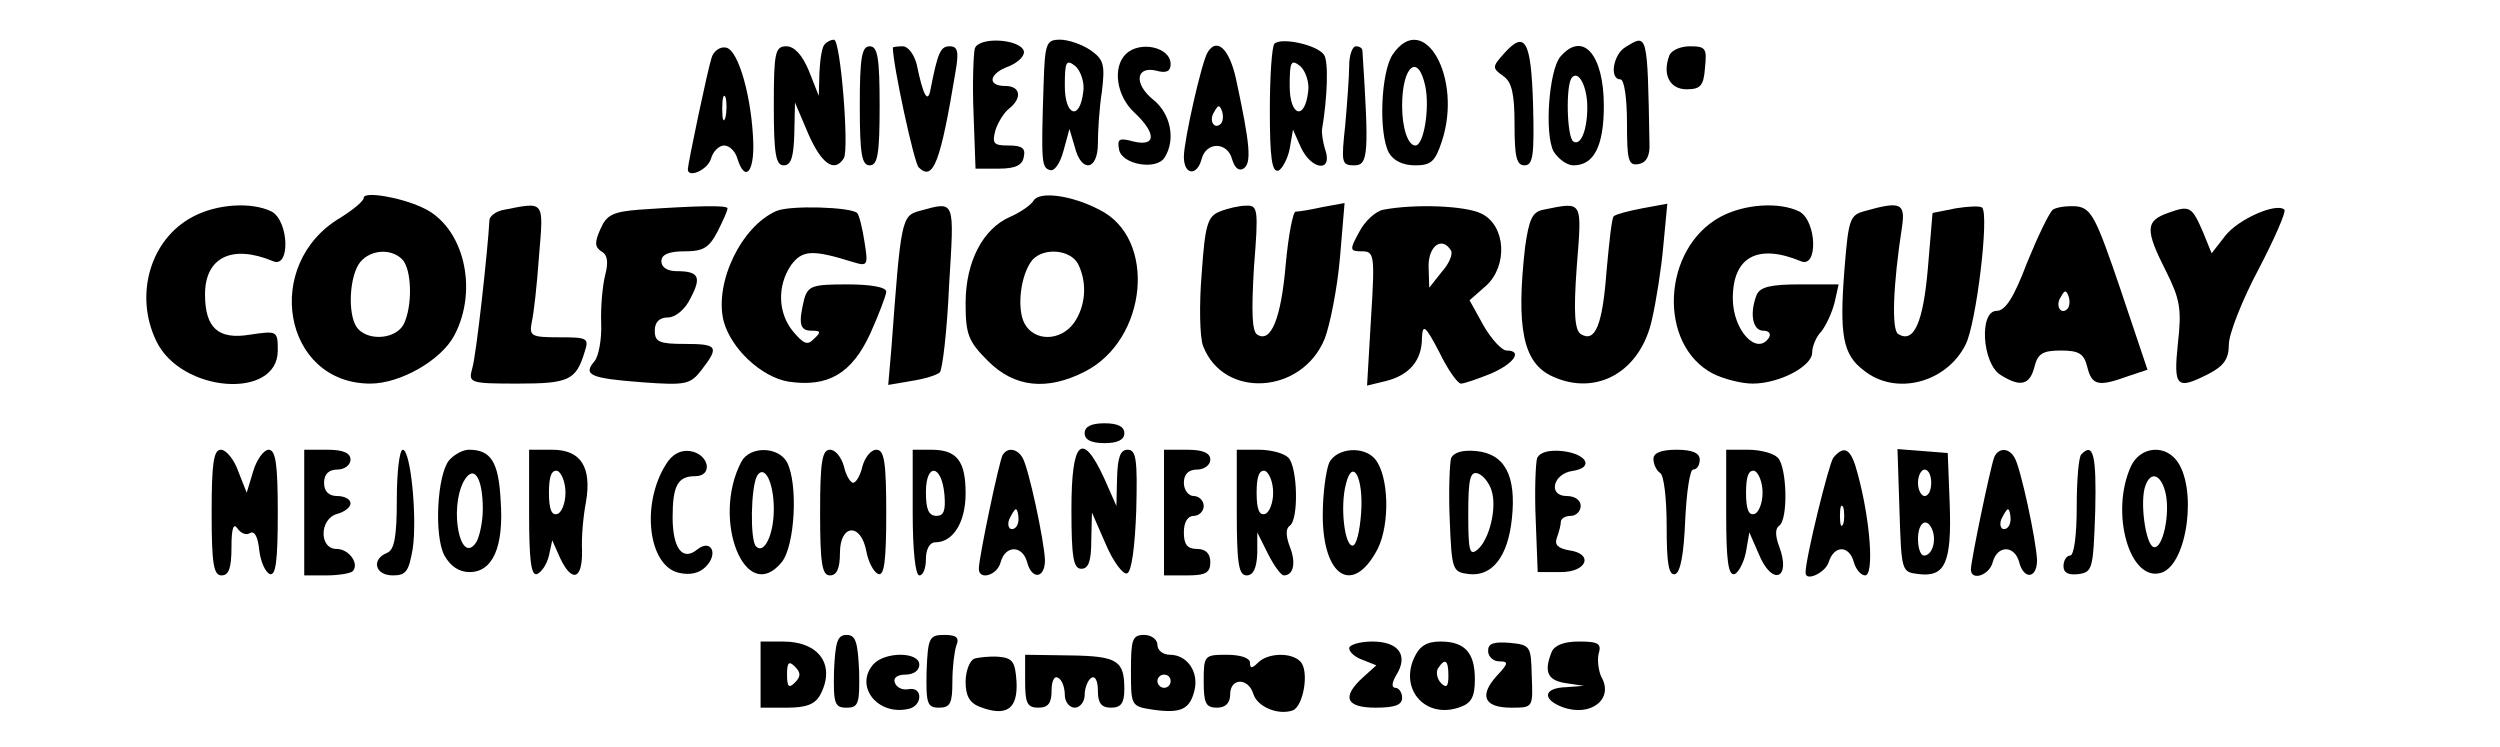
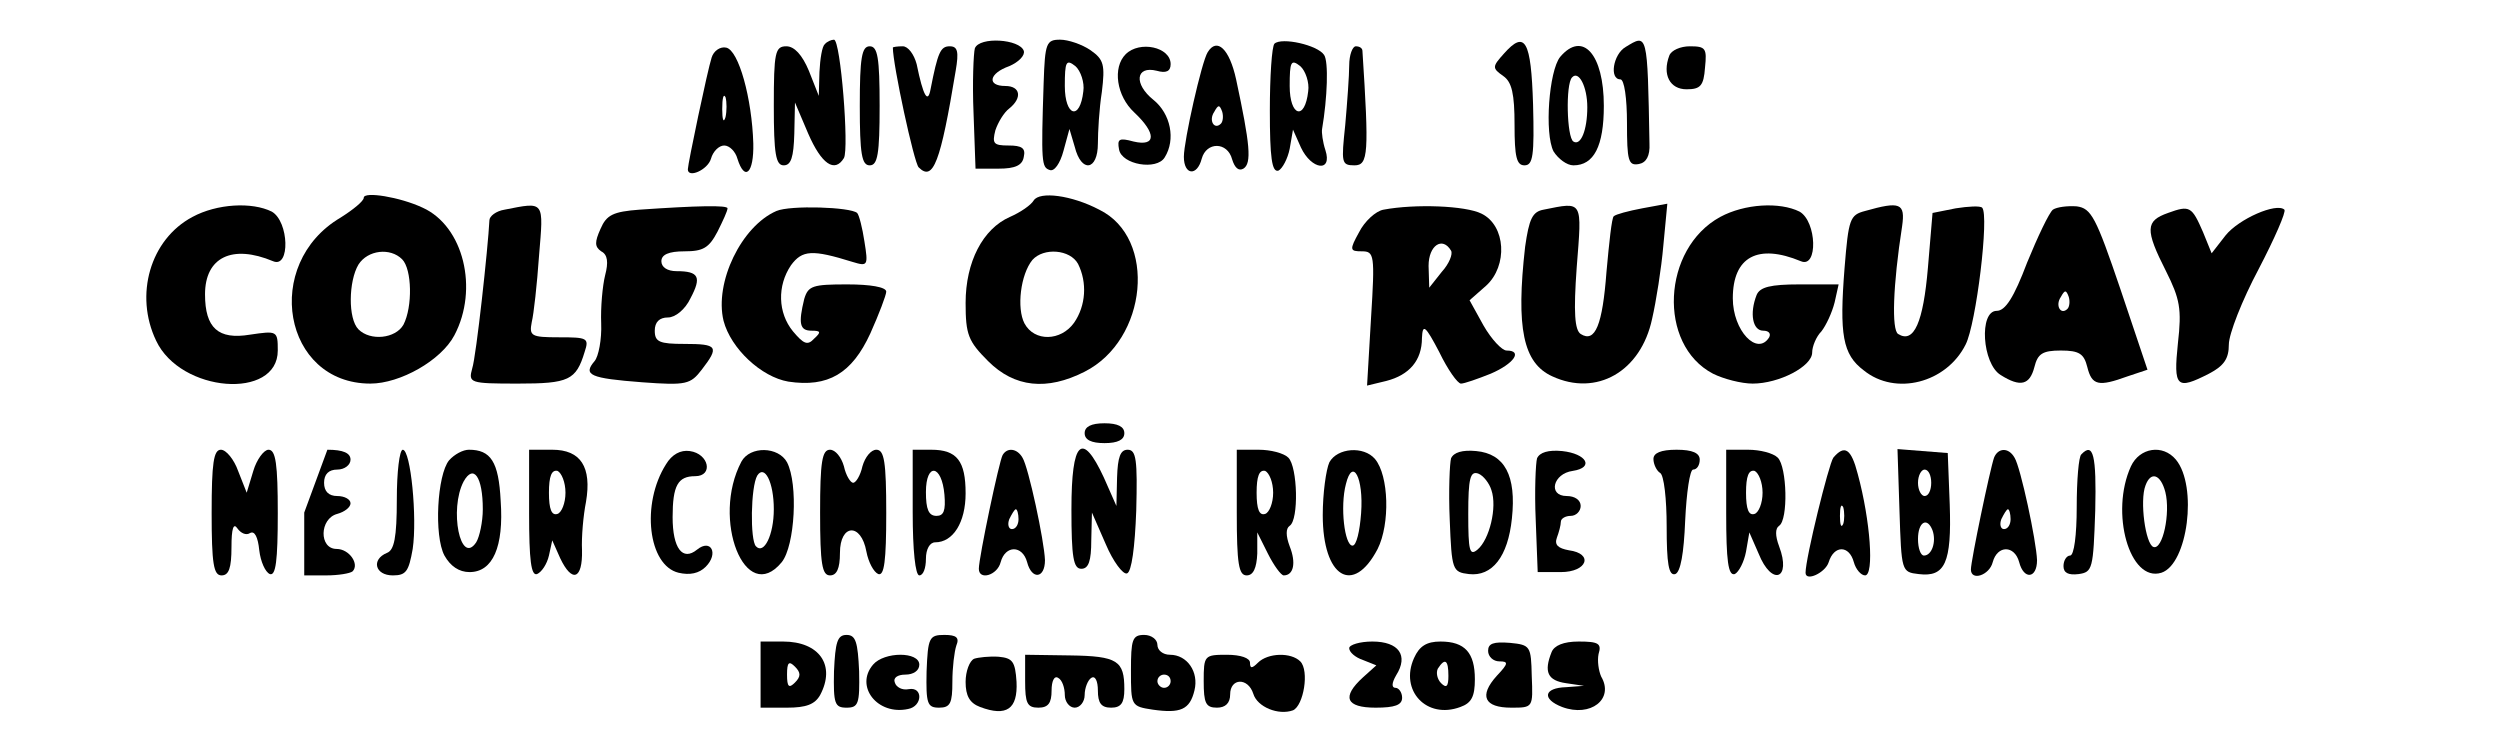
<svg xmlns="http://www.w3.org/2000/svg" version="1.0" width="378" height="113" viewBox="0 0 378 113" preserveAspectRatio="xMidYMid meet">
  <g transform="translate(0,113) scale(0.1,-0.1)" fill="#000000" stroke="none">
    <path d="M1247 1063 c-4 -3 -7 -22 -8 -42 l-1 -36 -15 38 c-10 24 -22 37 -34 37 -17 0 -19 -9 -19 -90 0 -73 3 -90 15 -90 11 0 15 12 16 48 l1 47 20 -47 c20 -46 40 -60 54 -37 8 14 -5 179 -15 179 -4 0 -11 -3 -14 -7z" />
    <path d="M1474 1057 c-2 -7 -4 -52 -2 -98 l3 -84 35 0 c25 0 36 5 38 18 3 13 -3 17 -23 17 -23 0 -25 3 -20 23 4 12 13 27 21 33 20 16 17 34 -6 34 -28 0 -25 19 6 30 14 6 24 16 22 23 -6 18 -67 22 -74 4z" />
    <path d="M1578 1005 c-4 -121 -3 -128 9 -132 7 -3 16 10 21 29 l9 33 8 -27 c10 -40 35 -36 35 5 0 17 2 53 6 78 5 41 3 49 -17 63 -13 9 -34 16 -46 16 -21 0 -23 -5 -25 -65z m60 -13 c-5 -45 -28 -38 -28 8 0 37 2 41 16 30 8 -7 14 -25 12 -38z" />
    <path d="M1927 1064 c-4 -4 -7 -50 -7 -101 0 -71 3 -94 13 -91 6 3 14 18 17 33 l5 29 12 -27 c16 -34 48 -38 37 -4 -4 12 -6 27 -5 32 8 47 10 102 3 112 -10 15 -64 27 -75 17z m51 -72 c-5 -45 -28 -38 -28 8 0 37 2 41 16 30 8 -7 14 -25 12 -38z" />
-     <path d="M2106 1048 c-18 -26 -22 -119 -6 -149 7 -12 21 -19 40 -19 24 0 30 6 40 36 32 96 -27 200 -74 132z m49 -48 c7 -33 -2 -90 -15 -90 -11 0 -20 26 -20 60 0 60 24 81 35 30z" />
    <path d="M2274 1049 c-18 -20 -18 -22 -1 -34 13 -9 17 -27 17 -74 0 -48 3 -61 15 -61 13 0 15 15 13 92 -3 97 -12 113 -44 77z" />
    <path d="M2458 1059 c-19 -11 -25 -49 -8 -49 6 0 10 -29 10 -66 0 -57 2 -65 18 -62 11 2 17 12 16 31 -3 169 -3 166 -36 146z" />
    <path d="M1076 1043 c-6 -18 -36 -161 -36 -169 0 -14 30 -1 35 16 3 11 12 20 20 20 8 0 17 -9 20 -20 11 -35 25 -22 24 23 -2 68 -22 141 -41 145 -9 2 -19 -5 -22 -15z m21 -90 c-3 -10 -5 -4 -5 12 0 17 2 24 5 18 2 -7 2 -21 0 -30z" />
    <path d="M1300 970 c0 -73 3 -90 15 -90 12 0 15 17 15 90 0 73 -3 90 -15 90 -12 0 -15 -17 -15 -90z" />
    <path d="M1350 1058 c0 -26 32 -174 39 -181 22 -22 33 7 56 146 5 29 3 37 -9 37 -14 0 -18 -9 -29 -65 -4 -22 -11 -11 -21 38 -4 15 -13 27 -21 27 -8 0 -15 -1 -15 -2z" />
    <path d="M1702 1048 c-20 -20 -14 -63 13 -88 34 -32 33 -52 -1 -44 -22 6 -25 4 -22 -12 4 -23 57 -32 69 -12 17 27 9 66 -17 87 -30 24 -27 52 5 44 14 -4 21 -1 21 10 0 26 -47 36 -68 15z" />
    <path d="M1826 1051 c-9 -14 -36 -134 -36 -158 0 -28 20 -30 27 -3 7 26 39 26 46 -1 4 -13 10 -18 17 -14 13 8 10 37 -11 135 -10 46 -29 64 -43 41z m20 -108 c-10 -10 -19 5 -10 18 6 11 8 11 12 0 2 -7 1 -15 -2 -18z" />
    <path d="M2040 1031 c0 -15 -3 -56 -6 -90 -6 -57 -6 -61 14 -61 21 0 22 18 12 173 0 4 -4 7 -10 7 -5 0 -10 -13 -10 -29z" />
    <path d="M2359 1044 c-17 -21 -24 -116 -10 -143 7 -11 20 -21 30 -21 31 0 46 29 46 90 0 78 -32 114 -66 74z m41 -76 c0 -35 -10 -59 -21 -52 -10 6 -12 87 -2 97 10 11 23 -14 23 -45z" />
    <path d="M2524 1046 c-11 -29 1 -51 26 -51 21 0 26 5 28 33 3 29 1 32 -23 32 -14 0 -28 -6 -31 -14z" />
    <path d="M550 831 c0 -5 -16 -18 -35 -30 -119 -70 -87 -251 45 -251 45 0 107 35 127 73 37 70 14 165 -48 193 -34 16 -89 25 -89 15z m58 -93 c15 -15 16 -72 2 -99 -12 -21 -50 -25 -68 -7 -16 16 -15 73 0 98 14 22 48 26 66 8z" />
    <path d="M1563 827 c-4 -7 -20 -18 -36 -25 -41 -18 -67 -68 -67 -130 0 -48 4 -58 34 -88 40 -40 89 -45 146 -16 95 48 110 202 22 245 -42 22 -90 28 -99 14z m67 -96 c14 -28 12 -63 -6 -89 -20 -28 -60 -29 -75 -1 -12 23 -6 74 12 96 17 19 57 16 69 -6z" />
    <path d="M291 802 c-64 -34 -88 -118 -55 -187 37 -79 184 -90 184 -15 0 30 -1 30 -42 24 -48 -8 -68 10 -68 61 0 56 41 76 103 50 26 -11 24 60 -2 75 -30 15 -83 12 -120 -8z" />
    <path d="M763 813 c-13 -2 -23 -10 -23 -16 -2 -41 -20 -206 -26 -224 -6 -22 -4 -23 69 -23 77 0 88 5 101 48 7 21 4 22 -39 22 -42 0 -45 2 -41 23 3 12 8 57 11 100 7 84 9 82 -52 70z" />
    <path d="M967 813 c-40 -3 -50 -8 -59 -29 -9 -20 -9 -27 1 -34 10 -5 11 -17 6 -36 -4 -16 -7 -49 -6 -73 1 -24 -4 -50 -10 -57 -18 -21 -7 -26 72 -32 67 -5 73 -3 90 19 27 35 24 39 -26 39 -38 0 -45 3 -45 20 0 13 7 20 20 20 11 0 26 12 34 29 17 32 13 41 -21 41 -14 0 -23 6 -23 15 0 10 11 15 35 15 28 0 37 5 50 30 8 16 15 31 15 35 0 5 -46 4 -133 -2z" />
    <path d="M1174 811 c-53 -23 -94 -108 -80 -166 11 -42 57 -85 98 -92 60 -9 96 12 124 73 13 29 24 58 24 63 0 7 -24 11 -59 11 -52 0 -59 -2 -65 -22 -9 -37 -7 -48 11 -48 14 0 15 -2 4 -12 -10 -11 -16 -8 -32 11 -23 28 -24 69 -3 100 17 23 32 24 93 5 23 -7 24 -6 18 31 -3 20 -8 40 -11 43 -10 9 -101 12 -122 3z" />
-     <path d="M1390 811 c-27 -7 -28 -15 -42 -205 l-5 -58 35 6 c20 3 39 9 43 13 4 4 11 63 14 131 8 132 10 128 -45 113z" />
-     <path d="M1844 810 c-18 -7 -22 -20 -27 -93 -4 -47 -3 -97 2 -110 31 -81 150 -73 184 11 8 21 19 76 23 122 l7 83 -33 -6 c-18 -4 -36 -7 -41 -7 -4 0 -11 -36 -15 -80 -7 -81 -22 -119 -43 -106 -8 5 -9 34 -5 102 7 88 6 94 -12 93 -10 0 -28 -4 -40 -9z" />
    <path d="M2092 813 c-12 -2 -29 -18 -37 -34 -15 -27 -14 -29 4 -29 19 0 20 -5 14 -101 l-6 -102 29 7 c35 9 54 31 54 65 1 22 5 19 26 -21 13 -27 28 -48 33 -48 5 0 25 7 45 15 35 15 49 35 24 35 -7 0 -23 17 -35 38 l-21 38 25 22 c33 30 30 91 -7 109 -24 12 -100 15 -148 6z m102 -62 c3 -5 -3 -20 -14 -32 l-19 -24 -1 33 c0 31 21 45 34 23z" />
    <path d="M2334 813 c-17 -3 -22 -14 -28 -56 -14 -123 -3 -176 41 -196 67 -31 134 7 151 87 6 26 14 76 17 111 l6 63 -38 -7 c-21 -4 -40 -9 -43 -12 -3 -2 -7 -40 -11 -84 -6 -80 -17 -108 -39 -94 -9 6 -11 32 -6 101 8 102 10 99 -50 87z" />
    <path d="M2601 802 c-88 -48 -95 -193 -11 -237 16 -8 43 -15 60 -15 40 0 90 26 90 47 0 9 6 24 14 32 7 9 16 28 20 44 l6 27 -59 0 c-44 0 -60 -4 -65 -16 -11 -28 -6 -54 10 -54 8 0 12 -4 9 -10 -18 -29 -55 10 -55 59 0 63 38 83 103 56 26 -11 24 60 -2 75 -30 15 -83 12 -120 -8z" />
    <path d="M2820 811 c-23 -6 -25 -12 -31 -86 -8 -101 -3 -131 29 -155 48 -39 125 -19 154 39 16 31 36 196 25 207 -3 3 -21 2 -40 -1 l-35 -7 -7 -83 c-7 -82 -21 -115 -45 -100 -10 6 -8 73 6 163 5 35 -3 38 -56 23z" />
    <path d="M3104 813 c-6 -5 -23 -41 -39 -80 -20 -53 -33 -73 -46 -73 -27 0 -22 -80 6 -97 30 -19 44 -15 51 12 5 20 12 25 40 25 28 0 35 -5 40 -25 7 -28 17 -30 61 -14 l30 10 -41 122 c-37 109 -44 122 -66 125 -14 1 -30 -1 -36 -5z m22 -150 c-10 -10 -19 5 -10 18 6 11 8 11 12 0 2 -7 1 -15 -2 -18z" />
    <path d="M3278 808 c-34 -12 -35 -25 -3 -88 21 -42 24 -57 18 -109 -7 -67 -2 -71 47 -46 23 12 30 23 30 44 0 16 20 67 45 114 24 46 42 87 39 90 -12 11 -69 -14 -89 -39 l-21 -27 -13 32 c-17 39 -20 41 -53 29z" />
    <path d="M1640 475 c0 -10 10 -15 30 -15 20 0 30 5 30 15 0 10 -10 15 -30 15 -20 0 -30 -5 -30 -15z" />
    <path d="M320 355 c0 -78 3 -95 15 -95 11 0 15 11 15 43 0 28 3 37 9 28 5 -7 13 -11 19 -7 7 4 12 -6 14 -26 2 -17 9 -33 16 -36 9 -3 12 20 12 92 0 74 -3 96 -14 96 -7 0 -18 -15 -23 -32 l-10 -33 -13 33 c-6 17 -18 32 -26 32 -11 0 -14 -20 -14 -95z" />
-     <path d="M460 355 l0 -95 33 0 c19 0 36 3 40 6 11 11 -5 34 -24 34 -27 0 -26 46 1 53 11 3 20 10 20 16 0 6 -9 11 -20 11 -13 0 -20 7 -20 20 0 13 7 20 20 20 11 0 20 7 20 15 0 10 -11 15 -35 15 l-35 0 0 -95z" />
+     <path d="M460 355 l0 -95 33 0 c19 0 36 3 40 6 11 11 -5 34 -24 34 -27 0 -26 46 1 53 11 3 20 10 20 16 0 6 -9 11 -20 11 -13 0 -20 7 -20 20 0 13 7 20 20 20 11 0 20 7 20 15 0 10 -11 15 -35 15 z" />
    <path d="M600 375 c0 -58 -4 -77 -15 -81 -24 -10 -18 -34 9 -34 20 0 24 6 30 40 7 47 -3 150 -15 150 -5 0 -9 -34 -9 -75z" />
    <path d="M679 434 c-18 -22 -23 -114 -7 -144 9 -16 22 -25 38 -25 35 0 52 38 47 108 -3 59 -15 77 -48 77 -9 0 -22 -7 -30 -16z m51 -74 c0 -19 -5 -42 -10 -50 -24 -36 -41 50 -19 92 15 27 29 7 29 -42z" />
    <path d="M800 354 c0 -71 3 -95 12 -92 7 3 15 15 18 28 l5 23 12 -27 c18 -38 34 -32 33 12 -1 20 2 53 6 73 9 53 -8 79 -51 79 l-35 0 0 -96z m55 31 c0 -16 -6 -30 -12 -32 -9 -3 -13 7 -13 32 0 25 4 35 13 33 6 -3 12 -17 12 -33z" />
    <path d="M1007 428 c-38 -60 -27 -153 19 -164 17 -4 31 -1 41 9 20 20 8 43 -13 26 -22 -18 -37 2 -37 49 0 48 8 62 34 62 28 0 21 34 -8 38 -14 2 -27 -5 -36 -20z" />
    <path d="M1121 432 c-46 -87 6 -219 61 -152 20 25 25 118 8 151 -13 24 -56 25 -69 1z m49 -72 c0 -39 -15 -69 -27 -56 -9 9 -8 90 2 107 11 17 25 -10 25 -51z" />
    <path d="M1240 355 c0 -78 3 -95 15 -95 10 0 15 10 15 34 0 44 32 46 40 2 3 -16 11 -31 18 -34 9 -3 12 20 12 92 0 78 -3 96 -15 96 -8 0 -17 -11 -21 -25 -3 -14 -10 -25 -14 -25 -4 0 -11 11 -14 25 -4 14 -13 25 -21 25 -12 0 -15 -18 -15 -95z" />
    <path d="M1380 355 c0 -57 4 -95 10 -95 6 0 10 11 10 25 0 15 6 25 14 25 27 0 46 30 46 74 0 49 -13 66 -52 66 l-28 0 0 -95z m48 27 c2 -24 -1 -32 -12 -32 -12 0 -16 10 -16 36 0 45 24 42 28 -4z" />
    <path d="M1516 442 c-5 -8 -36 -155 -36 -172 0 -18 28 -10 33 10 7 26 33 26 40 0 7 -27 27 -25 27 3 -1 29 -25 141 -34 155 -8 14 -23 16 -30 4z m24 -97 c0 -8 -4 -15 -10 -15 -5 0 -7 7 -4 15 4 8 8 15 10 15 2 0 4 -7 4 -15z" />
    <path d="M1620 360 c0 -73 3 -90 15 -90 11 0 15 12 15 43 l1 42 21 -48 c11 -26 26 -46 32 -44 7 2 12 40 14 95 2 77 0 92 -13 92 -11 0 -15 -11 -16 -42 l-1 -43 -19 43 c-33 71 -49 56 -49 -48z" />
-     <path d="M1760 355 l0 -95 35 0 c28 0 35 4 35 20 0 13 -7 20 -20 20 -15 0 -20 7 -20 25 0 16 6 25 15 25 8 0 15 7 15 15 0 8 -7 15 -15 15 -8 0 -15 9 -15 20 0 13 7 20 20 20 11 0 20 7 20 15 0 10 -11 15 -35 15 l-35 0 0 -95z" />
    <path d="M1870 355 c0 -78 3 -95 15 -95 10 0 15 11 16 33 l0 32 16 -32 c9 -18 20 -33 24 -33 15 0 19 19 9 44 -6 16 -6 27 0 31 14 9 12 89 -2 103 -7 7 -27 12 -45 12 l-33 0 0 -95z m55 30 c0 -16 -6 -30 -12 -32 -9 -3 -13 7 -13 32 0 25 4 35 13 33 6 -3 12 -17 12 -33z" />
    <path d="M2010 431 c-5 -11 -10 -47 -10 -80 0 -94 46 -122 83 -51 19 38 17 111 -4 136 -17 20 -57 17 -69 -5z m48 -77 c-2 -27 -7 -49 -13 -49 -12 0 -19 59 -10 93 10 41 27 10 23 -44z" />
    <path d="M2194 437 c-2 -7 -4 -49 -2 -93 3 -76 4 -79 29 -82 35 -4 59 26 65 84 7 65 -11 98 -54 102 -21 2 -34 -2 -38 -11z m61 -48 c9 -26 -3 -75 -21 -90 -12 -10 -14 -2 -14 54 0 54 3 65 15 61 8 -3 17 -15 20 -25z" />
    <path d="M2324 437 c-2 -7 -4 -49 -2 -93 l3 -79 35 0 c40 0 50 28 12 33 -16 3 -22 8 -18 19 3 8 6 19 6 24 0 5 7 9 15 9 8 0 15 7 15 15 0 9 -9 15 -21 15 -29 0 -21 34 9 38 33 5 21 26 -16 30 -21 2 -34 -2 -38 -11z" />
    <path d="M2500 436 c0 -8 5 -18 10 -21 6 -3 10 -40 10 -81 0 -56 3 -75 13 -72 8 3 13 31 15 81 2 42 7 77 12 77 6 0 10 7 10 15 0 10 -11 15 -35 15 -24 0 -35 -5 -35 -14z" />
    <path d="M2610 354 c0 -72 3 -95 13 -92 6 3 14 18 17 34 l5 29 14 -32 c20 -50 50 -39 31 11 -6 16 -6 27 0 31 14 9 12 89 -2 103 -7 7 -27 12 -45 12 l-33 0 0 -96z m55 31 c0 -16 -6 -30 -12 -32 -9 -3 -13 7 -13 32 0 25 4 35 13 33 6 -3 12 -17 12 -33z" />
    <path d="M2772 438 c-7 -10 -42 -152 -42 -174 0 -14 30 0 35 16 8 26 31 26 38 0 3 -11 11 -20 17 -20 14 0 8 83 -11 153 -10 39 -20 45 -37 25z m15 -100 c-3 -7 -5 -2 -5 12 0 14 2 19 5 13 2 -7 2 -19 0 -25z" />
    <path d="M2872 358 c3 -92 3 -93 29 -96 40 -5 50 17 47 105 l-3 78 -38 3 -38 3 3 -93z m48 42 c0 -11 -4 -20 -10 -20 -5 0 -10 9 -10 20 0 11 5 20 10 20 6 0 10 -9 10 -20z m2 -72 c6 -17 -1 -38 -13 -38 -5 0 -9 11 -9 25 0 26 14 34 22 13z" />
    <path d="M3015 438 c-6 -17 -35 -156 -35 -169 0 -18 28 -9 33 11 7 26 33 26 40 0 7 -27 27 -25 27 3 -1 29 -25 141 -34 155 -9 16 -25 15 -31 0z m25 -93 c0 -8 -4 -15 -10 -15 -5 0 -7 7 -4 15 4 8 8 15 10 15 2 0 4 -7 4 -15z" />
    <path d="M3147 443 c-4 -3 -7 -39 -7 -80 0 -42 -4 -73 -10 -73 -5 0 -10 -7 -10 -16 0 -10 7 -14 23 -12 21 3 22 8 25 96 2 84 -3 104 -21 85z" />
    <path d="M3222 425 c-32 -70 -2 -176 46 -161 40 13 55 131 22 171 -20 24 -55 18 -68 -10z m52 -39 c8 -32 -4 -88 -18 -83 -12 4 -21 70 -12 93 8 22 23 17 30 -10z" />
    <path d="M1261 115 c-1 -49 1 -55 19 -55 18 0 20 6 19 55 -2 44 -5 55 -19 55 -14 0 -17 -11 -19 -55z" />
    <path d="M1401 115 c-1 -49 1 -55 19 -55 17 0 20 7 20 39 0 22 3 46 6 55 5 12 0 16 -18 16 -23 0 -25 -4 -27 -55z" />
    <path d="M1710 116 c0 -53 0 -54 33 -59 42 -6 56 0 63 29 7 28 -11 54 -37 54 -11 0 -19 7 -19 15 0 8 -9 15 -20 15 -18 0 -20 -7 -20 -54z m60 -16 c0 -5 -4 -10 -10 -10 -5 0 -10 5 -10 10 0 6 5 10 10 10 6 0 10 -4 10 -10z" />
    <path d="M1150 110 l0 -50 40 0 c29 0 42 5 50 19 24 45 -1 81 -56 81 l-34 0 0 -50z m52 -12 c-9 -9 -12 -7 -12 12 0 19 3 21 12 12 9 -9 9 -15 0 -24z" />
    <path d="M2040 150 c0 -6 9 -14 21 -18 l20 -8 -20 -18 c-33 -30 -26 -46 19 -46 29 0 40 4 40 15 0 8 -5 15 -10 15 -6 0 -6 7 1 19 19 30 4 51 -36 51 -19 0 -35 -5 -35 -10z" />
    <path d="M2138 135 c-22 -49 19 -93 70 -74 17 6 22 16 22 42 0 40 -15 57 -52 57 -21 0 -32 -7 -40 -25z m52 -27 c0 -16 -3 -19 -11 -11 -6 6 -8 16 -5 22 11 17 16 13 16 -11z" />
    <path d="M2250 146 c0 -9 8 -16 17 -16 14 0 14 -3 -4 -22 -27 -30 -19 -48 22 -48 33 0 33 0 31 48 -1 45 -2 47 -33 50 -25 2 -33 -1 -33 -12z" />
    <path d="M2346 144 c-12 -30 -6 -43 22 -47 l27 -4 -27 -2 c-34 -1 -37 -18 -6 -30 43 -16 79 12 59 46 -4 9 -6 24 -4 34 5 16 0 19 -30 19 -23 0 -37 -6 -41 -16z" />
    <path d="M1320 125 c-28 -33 7 -77 53 -67 22 4 23 34 1 30 -10 -2 -19 3 -21 10 -3 7 4 12 16 12 12 0 21 6 21 15 0 20 -53 20 -70 0z" />
    <path d="M1473 134 c-7 -3 -13 -19 -13 -35 0 -21 6 -32 22 -38 40 -15 57 -3 55 38 -2 31 -6 36 -27 38 -14 1 -31 -1 -37 -3z" />
    <path d="M1550 100 c0 -33 3 -40 20 -40 15 0 20 7 20 26 0 14 4 23 10 19 6 -3 10 -15 10 -26 0 -10 7 -19 15 -19 8 0 15 9 15 19 0 11 5 23 10 26 6 4 10 -5 10 -19 0 -19 5 -26 20 -26 15 0 20 7 20 28 0 43 -10 50 -82 51 l-68 1 0 -40z" />
    <path d="M1820 100 c0 -33 3 -40 20 -40 13 0 20 7 20 20 0 25 27 26 35 1 6 -20 38 -33 60 -25 16 7 25 60 11 74 -14 14 -49 13 -64 -2 -9 -9 -12 -9 -12 0 0 7 -14 12 -35 12 -34 0 -35 -1 -35 -40z" />
  </g>
</svg>